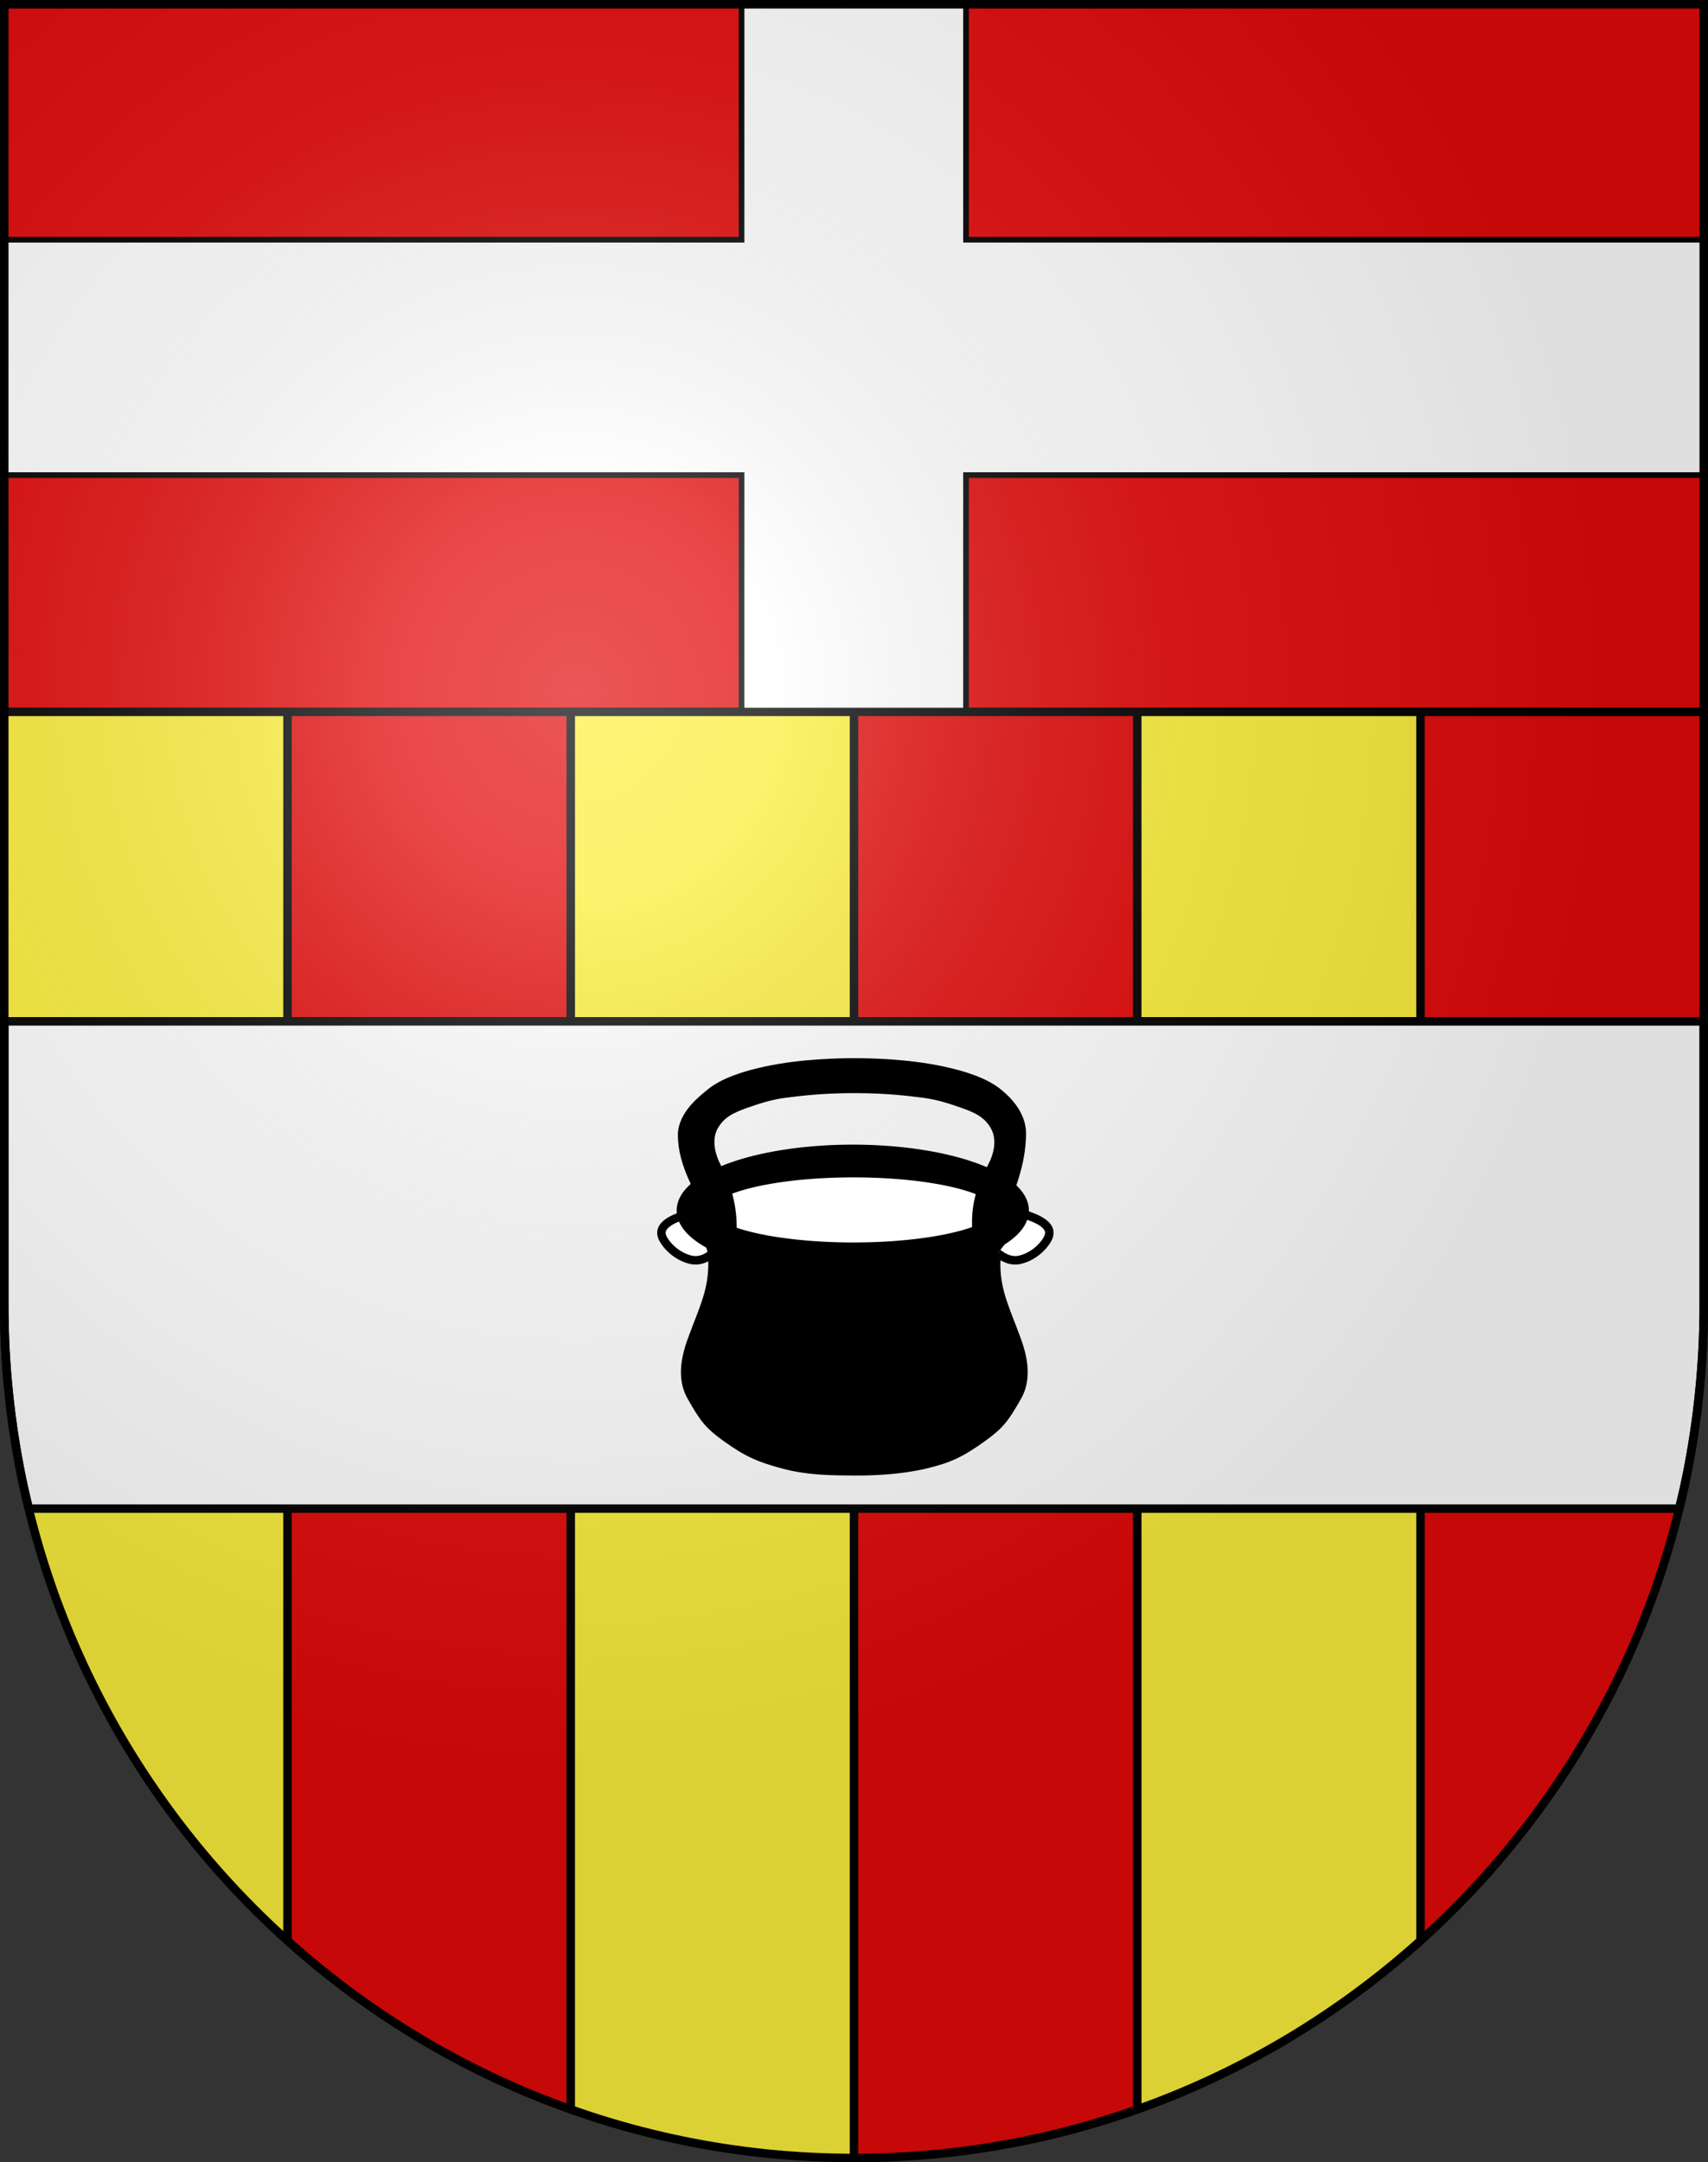
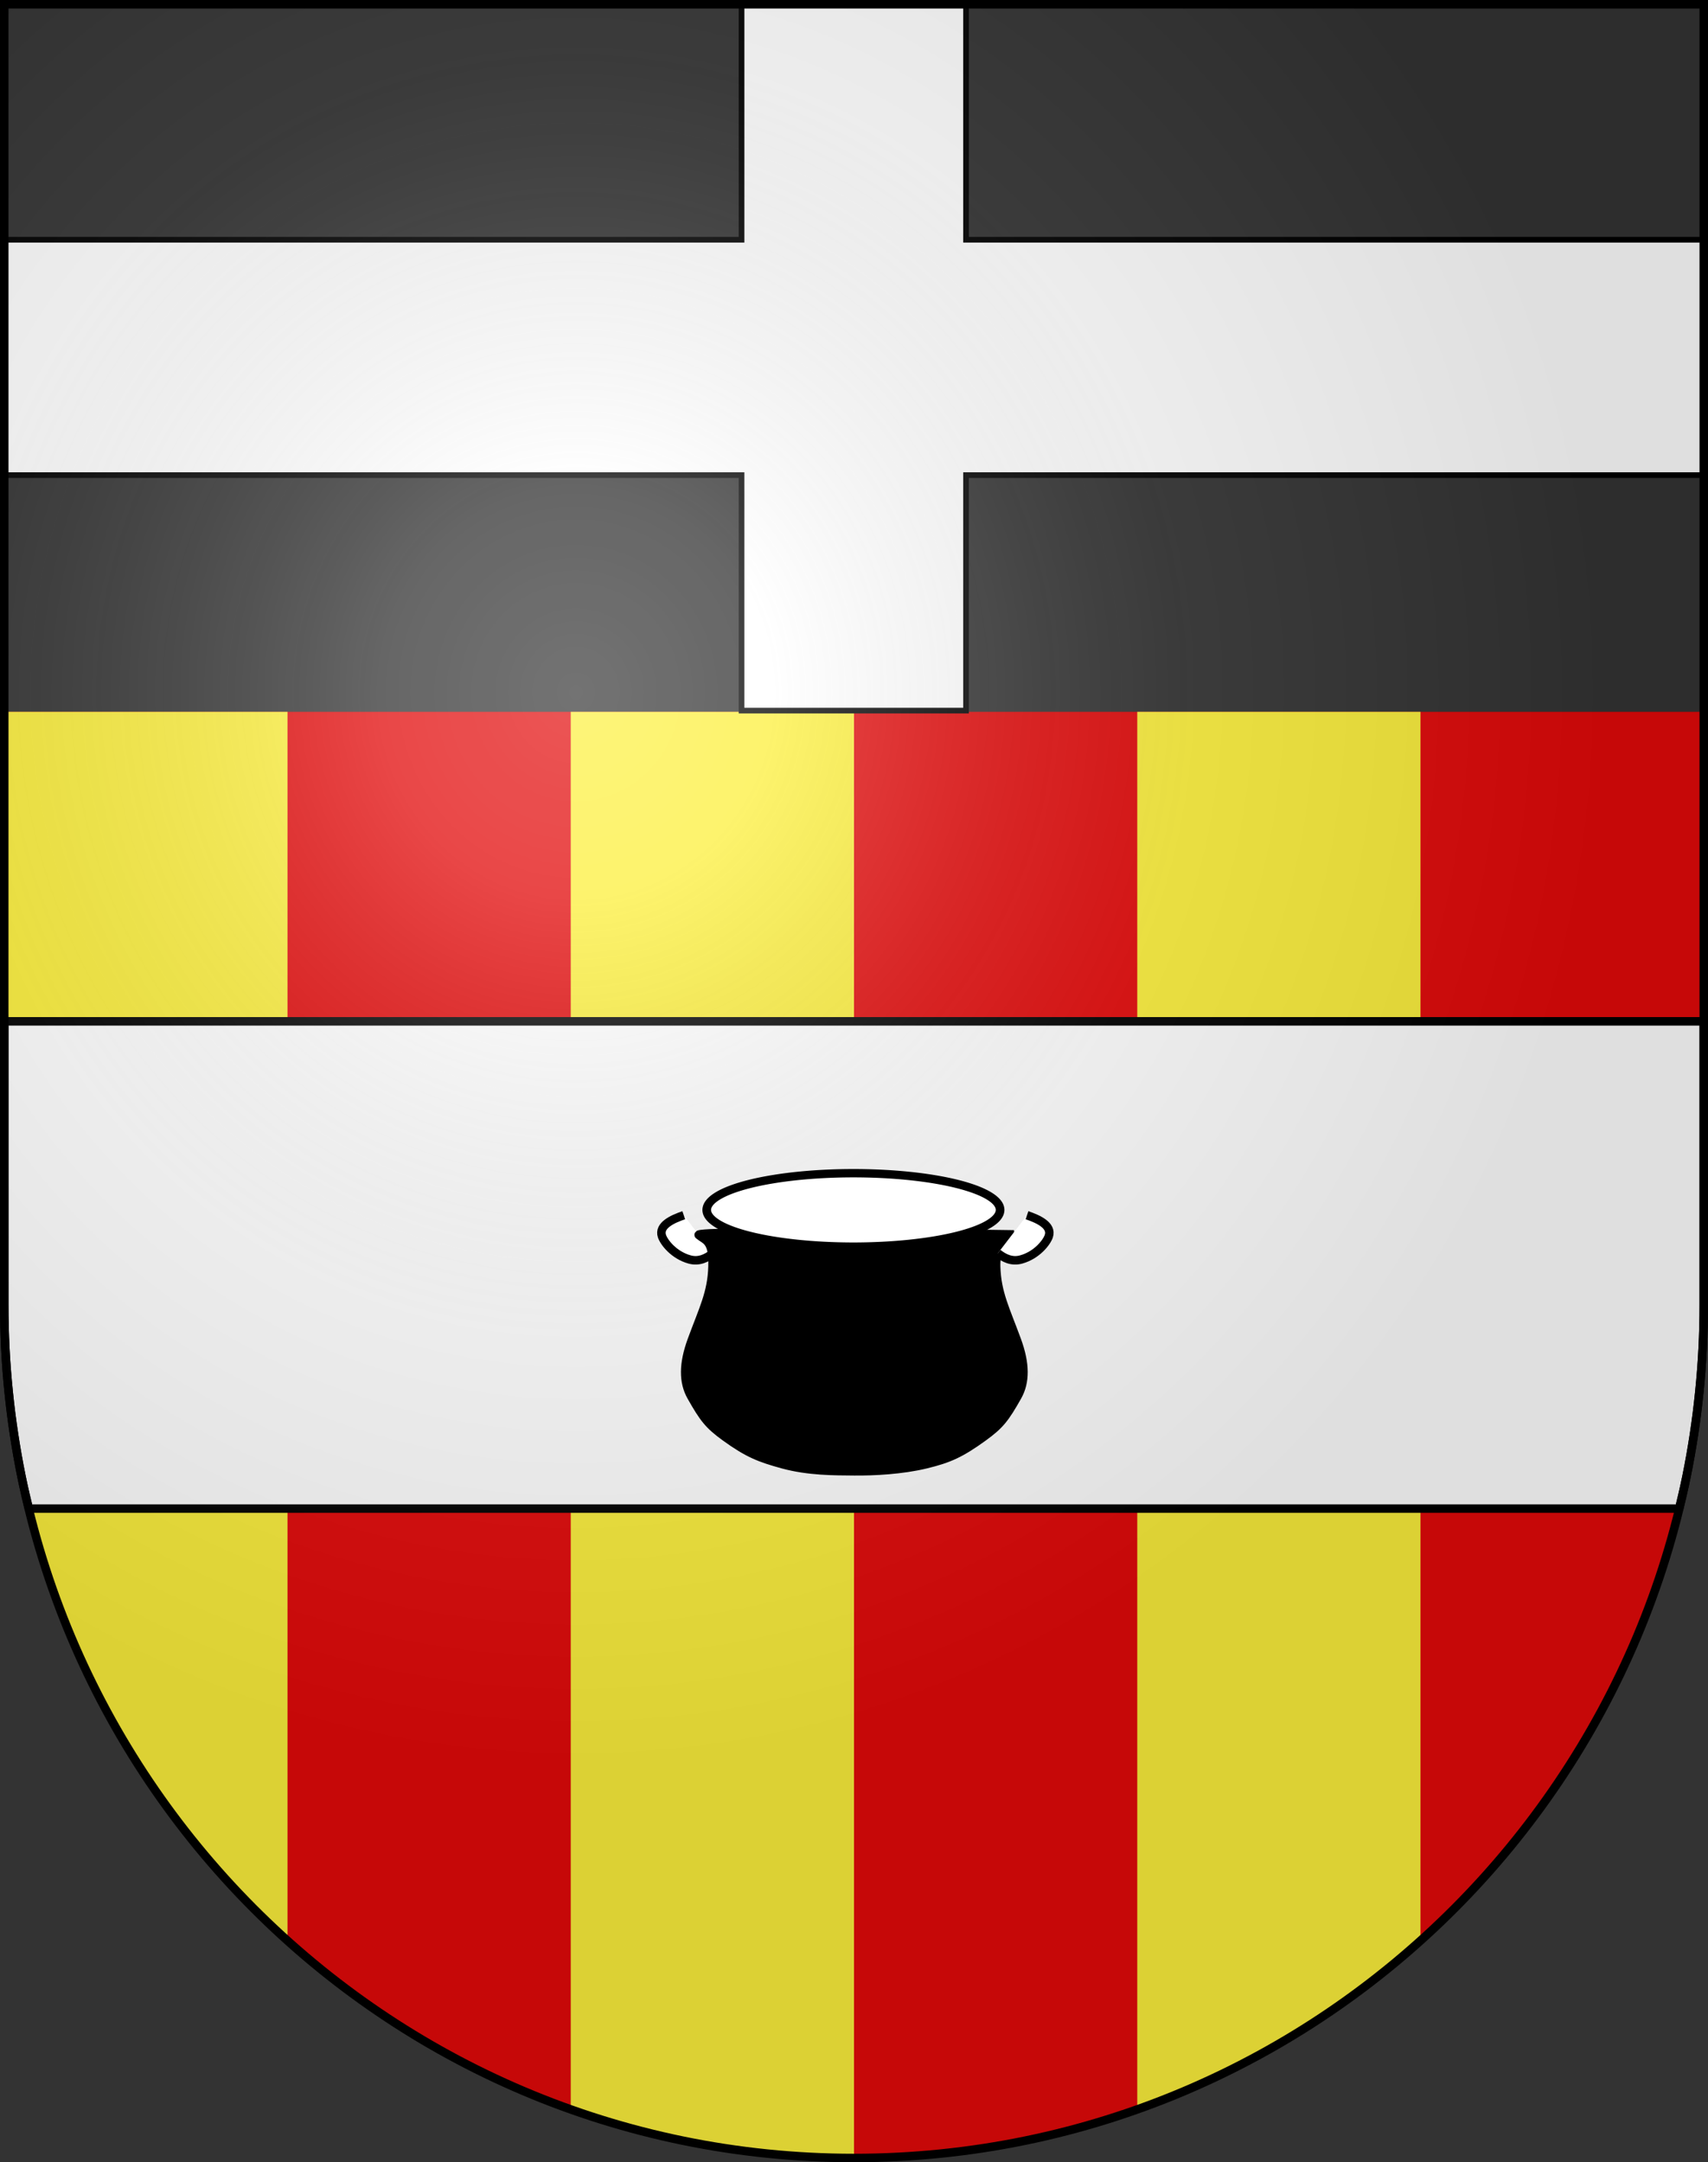
<svg xmlns="http://www.w3.org/2000/svg" xmlns:ns1="http://sodipodi.sourceforge.net/DTD/sodipodi-0.dtd" xmlns:ns2="http://www.inkscape.org/namespaces/inkscape" xmlns:xlink="http://www.w3.org/1999/xlink" height="763" width="603" version="1.0" id="svg20" ns1:version="0.32" ns2:version="0.48.3.1 r9886" ns1:docname="Bussy-sur-Moudon-coat_of_arms.svg" ns2:output_extension="org.inkscape.output.svg.inkscape">
  <rect width="100%" height="100%" fill="#333333" stroke="none" />
  <defs id="defs29">
    <ns2:perspective ns1:type="inkscape:persp3d" ns2:vp_x="0 : 381.5 : 1" ns2:vp_y="0 : 1000 : 0" ns2:vp_z="603 : 381.5 : 1" ns2:persp3d-origin="301.5 : 254.33333 : 1" id="perspective28" />
    <linearGradient id="linearGradient2893">
      <stop style="stop-color:#ffffff;stop-opacity:0.314;" offset="0" id="stop2895" />
      <stop id="stop2897" offset="0.19" style="stop-color:#ffffff;stop-opacity:0.251;" />
      <stop style="stop-color:#6b6b6b;stop-opacity:0.125;" offset="0.6" id="stop2901" />
      <stop style="stop-color:#000000;stop-opacity:0.125;" offset="1" id="stop2899" />
    </linearGradient>
    <linearGradient id="linearGradient2955">
      <stop style="stop-color:white;stop-opacity:0;" offset="0" id="stop2965" />
      <stop style="stop-color:black;stop-opacity:0.646;" offset="1" id="stop2959" />
    </linearGradient>
    <radialGradient ns2:collect="always" xlink:href="#linearGradient2893" id="radialGradient3236" gradientUnits="userSpaceOnUse" gradientTransform="matrix(1.215,1.531577e-24,1.464684e-23,1.267,-839.192,-490.489)" cx="858.042" cy="579.933" fx="858.042" fy="579.933" r="300" />
    <ns2:perspective id="perspective2646" ns2:persp3d-origin="297.63751 : 280.63 : 1" ns2:vp_z="595.27502 : 420.94501 : 1" ns2:vp_y="0 : 1000 : 0" ns2:vp_x="0 : 420.94501 : 1" ns1:type="inkscape:persp3d" />
  </defs>
  <ns1:namedview ns2:window-height="992" ns2:window-width="1680" ns2:pageshadow="2" ns2:pageopacity="0.0" guidetolerance="10.0" gridtolerance="10.0" objecttolerance="10.0" borderopacity="1.0" bordercolor="#666666" pagecolor="#ffffff" id="base" ns2:zoom="0.47690073" ns2:cx="-117.29789" ns2:cy="338.4356" ns2:window-x="-2" ns2:window-y="-3" ns2:current-layer="layer2" showgrid="false" showguides="true" ns2:guide-bbox="true" ns2:window-maximized="1">
    <ns1:guide orientation="horizontal" position="761.5" id="guide1885" />
    <ns1:guide orientation="vertical" position="1.5" id="guide1887" />
    <ns1:guide orientation="horizontal" position="1.5" id="guide1889" />
    <ns1:guide orientation="vertical" position="601.5" id="guide1891" />
    <ns1:guide orientation="vertical" position="301.501" id="guide1893" />
  </ns1:namedview>
  <desc id="desc22">Coat of Arms of Canton of Freiburg (Fribourg)</desc>
  <g ns2:groupmode="layer" id="layer1" ns2:label="Fond écu" style="display:inline" ns1:insensitive="true">
-     <path d="m 1.5,1.5 0,458.869 c 0,166.311 134.314,301.131 300,301.131 165.686,0 300,-134.82 300,-301.131 l 0,-458.869 -600,0 z" id="path2653" style="fill:#e20909" ns2:connector-curvature="0" />
    <path d="m 1.5,251.188 0,209.181 c 0,166.311 134.314,301.131 300,301.131 165.688,0 300,-134.82 300,-301.131 l 0,-209.181 -600,0 z" id="path2472" style="fill:#e20909;fill-opacity:1" ns2:connector-curvature="0" />
  </g>
  <g ns2:groupmode="layer" id="layer2" ns2:label="Meubles" style="display:inline" ns1:insensitive="true">
    <path style="fill:#fcef3c;fill-opacity:1" d="m 201.5,744.341 c 31.28,11.099 64.933,17.158 100,17.158 l 10e-4,0 0,-510.311 -100,0 0,493.153 -0.001,0 z m 200,-493.153 0,493.153 c 37.264,-13.223 71.146,-33.617 100,-59.544 l 0,-433.609 -100,0 z M 1.5,460.369 c 0,89.18 38.632,169.29 100,224.429 l 0,-433.61 -100,0 0,209.181 0,0 z" id="path2551" ns2:connector-curvature="0" />
-     <path style="fill:none;stroke:#000000;stroke-width:3" d="m 201.5,251.188 0,493.153 m 99.999,17.158 0,0 10e-4,-510.312 m 200,433.61 0,-433.609 m -100,0 0,493.153 m -300,-59.544 0,-433.609" id="path2553" ns2:connector-curvature="0" />
-     <line y2="251.188" x2="601.499" y1="251.188" x1="1.5" id="line2592" style="fill:none;stroke:#000000;stroke-width:3" />
    <path ns2:connector-curvature="0" style="fill:#ffffff;fill-opacity:1;stroke:#000000;stroke-width:2;stroke-miterlimit:4;stroke-opacity:1;stroke-dasharray:none;display:inline" d="m 261.8,1.5 0,83.095 -260.375,0 0,83.062 260.375,0 0,83.095 79.25,0 0,-83.095 260.375,0 0,-83.062 -260.375,0 0,-83.095 -79.25,0 z" id="rect3846-4-9" />
    <path style="fill:#ffffff;fill-opacity:1;stroke:#000000;stroke-width:3;stroke-linejoin:round;stroke-miterlimit:4;stroke-opacity:1;stroke-dasharray:none" d="m 1.5,360.406 0,99.969 c 0,5.197 0.116,10.367 0.375,15.5 0.259,5.133 0.675,10.22 1.188,15.281 0.512,5.062 1.148,10.078 1.906,15.062 0.759,4.984 1.626,9.943 2.625,14.844 0.774,3.797 1.679,7.538 2.594,11.281 l 582.625,0 c 0.915,-3.743 1.82,-7.484 2.594,-11.281 0.999,-4.901 1.866,-9.859 2.625,-14.844 0.759,-4.984 1.394,-10.001 1.906,-15.062 0.512,-5.062 0.928,-10.149 1.188,-15.281 0.259,-5.133 0.375,-10.303 0.375,-15.5 l 0,-99.969 -600,0 z" id="rect6935" ns2:connector-curvature="0" />
  </g>
  <g ns2:groupmode="layer" id="layer3" ns2:label="Reflet final" style="display:inline" ns1:insensitive="true">
-     <path style="fill:url(#radialGradient3236);fill-opacity:1" d="M 1.5,1.5 L 1.5,460.368 C 1.5,626.679 135.815,761.5 301.5,761.5 C 467.185,761.5 601.5,626.679 601.5,460.368 L 601.5,1.5 L 1.5,1.5 z " id="path2346" />
+     <path style="fill:url(#radialGradient3236);fill-opacity:1" d="M 1.5,1.5 L 1.5,460.368 C 1.5,626.679 135.815,761.5 301.5,761.5 C 467.185,761.5 601.5,626.679 601.5,460.368 L 601.5,1.5 L 1.5,1.5 " id="path2346" />
  </g>
  <g ns2:groupmode="layer" id="layer4" ns2:label="Contour final" style="display:inline" ns1:insensitive="true">
    <path style="fill:none;stroke:#000000;stroke-width:3;stroke-miterlimit:4;stroke-opacity:1;stroke-dasharray:none;display:inline" d="m 1.5,1.5 0,458.868 C 1.5,626.679 135.815,761.5 301.5,761.5 c 165.685,0 300,-134.821 300,-301.132 L 601.5,1.5 1.5,1.5 z" id="path3239-0" ns2:connector-curvature="0" />
    <g id="g7172" transform="matrix(1.094,0,0,1.094,-28.303,-52.495)">
      <path ns2:connector-curvature="0" style="fill:#ffffff;fill-opacity:1;fill-rule:evenodd;stroke:#000000;stroke-width:2.742;stroke-linecap:butt;stroke-linejoin:miter;stroke-miterlimit:4;stroke-opacity:1;stroke-dasharray:none" d="m 246.525,439.962 c -3.546,1.21 -8.189,3.25 -7.035,6.748 0.651,1.973 3.81,6.109 8.92,7.526 3.108,0.862 5.573,-0.505 7.531,-2.002" id="path22622" ns1:nodetypes="cssc" />
      <path ns2:connector-curvature="0" ns1:nodetypes="ccssssszsssssc" d="m 353.072,446.146 c 0,0 -103.944,-1.647 -101.705,0.208 2.239,1.855 4.68,1.625 4.441,10.156 -0.239,8.531 -3.025,13.738 -6.697,23.758 -2.79,7.614 -2.815,13.485 -0.159,18.177 3.972,7.019 5.58,9.153 11.002,13.075 7.33,5.303 11.193,6.767 18.496,8.77 8.37,2.295 16.763,2.206 23.062,2.264 6.299,0.059 15.393,-0.378 23.179,-2.264 7.36,-1.783 11.166,-3.467 18.496,-8.77 5.421,-3.922 7.03,-6.056 11.002,-13.075 2.655,-4.692 2.631,-10.564 -0.159,-18.177 -3.672,-10.02 -6.458,-15.227 -6.697,-23.758 -0.239,-8.531 5.74,-10.364 5.74,-10.364 z" style="fill:#000000;fill-opacity:1;fill-rule:evenodd;stroke:#000000;stroke-width:2.742;stroke-linecap:butt;stroke-linejoin:miter;stroke-miterlimit:4;stroke-opacity:1;stroke-dasharray:none" id="path8601" />
      <path ns2:connector-curvature="0" ns1:nodetypes="cssc" id="path12104" d="m 357.296,439.962 c 3.546,1.21 8.189,3.25 7.035,6.748 -0.651,1.973 -3.81,6.109 -8.92,7.526 -3.108,0.862 -5.573,-0.505 -7.531,-2.002" style="fill:#ffffff;fill-opacity:1;fill-rule:evenodd;stroke:#000000;stroke-width:2.742;stroke-linecap:butt;stroke-linejoin:miter;stroke-miterlimit:4;stroke-opacity:1;stroke-dasharray:none" />
-       <path transform="matrix(0.281,0,0,0.308,36.498,382.329)" d="m 1139.143,182.12 a 197.594,64.278 0 1 1 -395.189,0 197.594,64.278 0 1 1 395.189,0 z" ns1:ry="64.277695" ns1:rx="197.59439" ns1:cy="182.12012" ns1:cx="941.54913" id="path2451" style="fill:#000000;fill-opacity:1;fill-rule:nonzero;stroke:#000000;stroke-width:9.307;stroke-linecap:square;stroke-linejoin:miter;stroke-miterlimit:4;stroke-opacity:1;stroke-dasharray:none;stroke-dashoffset:0" ns1:type="arc" />
      <path transform="matrix(0.322,0,0,0.311,-5.16,383.831)" d="m 1098.672,174.978 a 147.005,38.09 0 1 1 -294.011,0 147.005,38.09 0 1 1 294.011,0 z" ns1:ry="38.090485" ns1:rx="147.00546" ns1:cy="174.97816" ns1:cx="951.66693" id="path3326" style="fill:#ffffff;fill-opacity:1;fill-rule:nonzero;stroke:#000000;stroke-width:8.661;stroke-linecap:square;stroke-linejoin:miter;stroke-miterlimit:4;stroke-opacity:1;stroke-dasharray:none;stroke-dashoffset:0" ns1:type="arc" />
-       <path ns2:connector-curvature="0" ns1:nodetypes="ccsssssssssccsssssssc" d="m 348.569,439.768 c -2.419,2.853 -3.295,3.114 -7.552,5.049 -0.531,-7.566 1.12,-13.276 4.951,-20.538 3.208,-6.081 2.221,-10.502 0.979,-12.809 -2.42,-4.497 -6.354,-6.001 -10.544,-7.495 -6.627,-2.362 -9.921,-2.957 -13.527,-3.388 -3.8,-0.455 -10.619,-1.383 -21.252,-1.382 -10.661,5.7e-4 -17.561,0.928 -21.361,1.382 -3.606,0.431 -6.899,1.026 -13.527,3.388 -4.189,1.493 -8.123,2.998 -10.544,7.495 -1.242,2.308 -2.131,6.678 0.979,12.809 3.489,6.878 5.161,12.633 5.073,20.599 -2.547,-1.014 -6.45,-2.395 -7.979,-5.842 -2.759,-7.94 -8.147,-14.986 -8.266,-24.823 -0.081,-6.693 6.789,-11.783 8.817,-13.503 4.296,-3.643 11.196,-5.873 18.228,-7.379 11.359,-2.432 23.309,-2.655 28.541,-2.655 5.232,0 17.15,0.223 28.509,2.655 7.032,1.505 13.932,3.735 18.228,7.379 2.028,1.72 7.374,6.383 7.293,13.076 -0.119,9.837 -3.617,18.041 -7.046,25.981 z" style="fill:#000000;fill-opacity:1;fill-rule:evenodd;stroke:#000000;stroke-width:2.742;stroke-linecap:butt;stroke-linejoin:miter;stroke-miterlimit:4;stroke-opacity:1;stroke-dasharray:none" id="path5080" />
    </g>
  </g>
</svg>